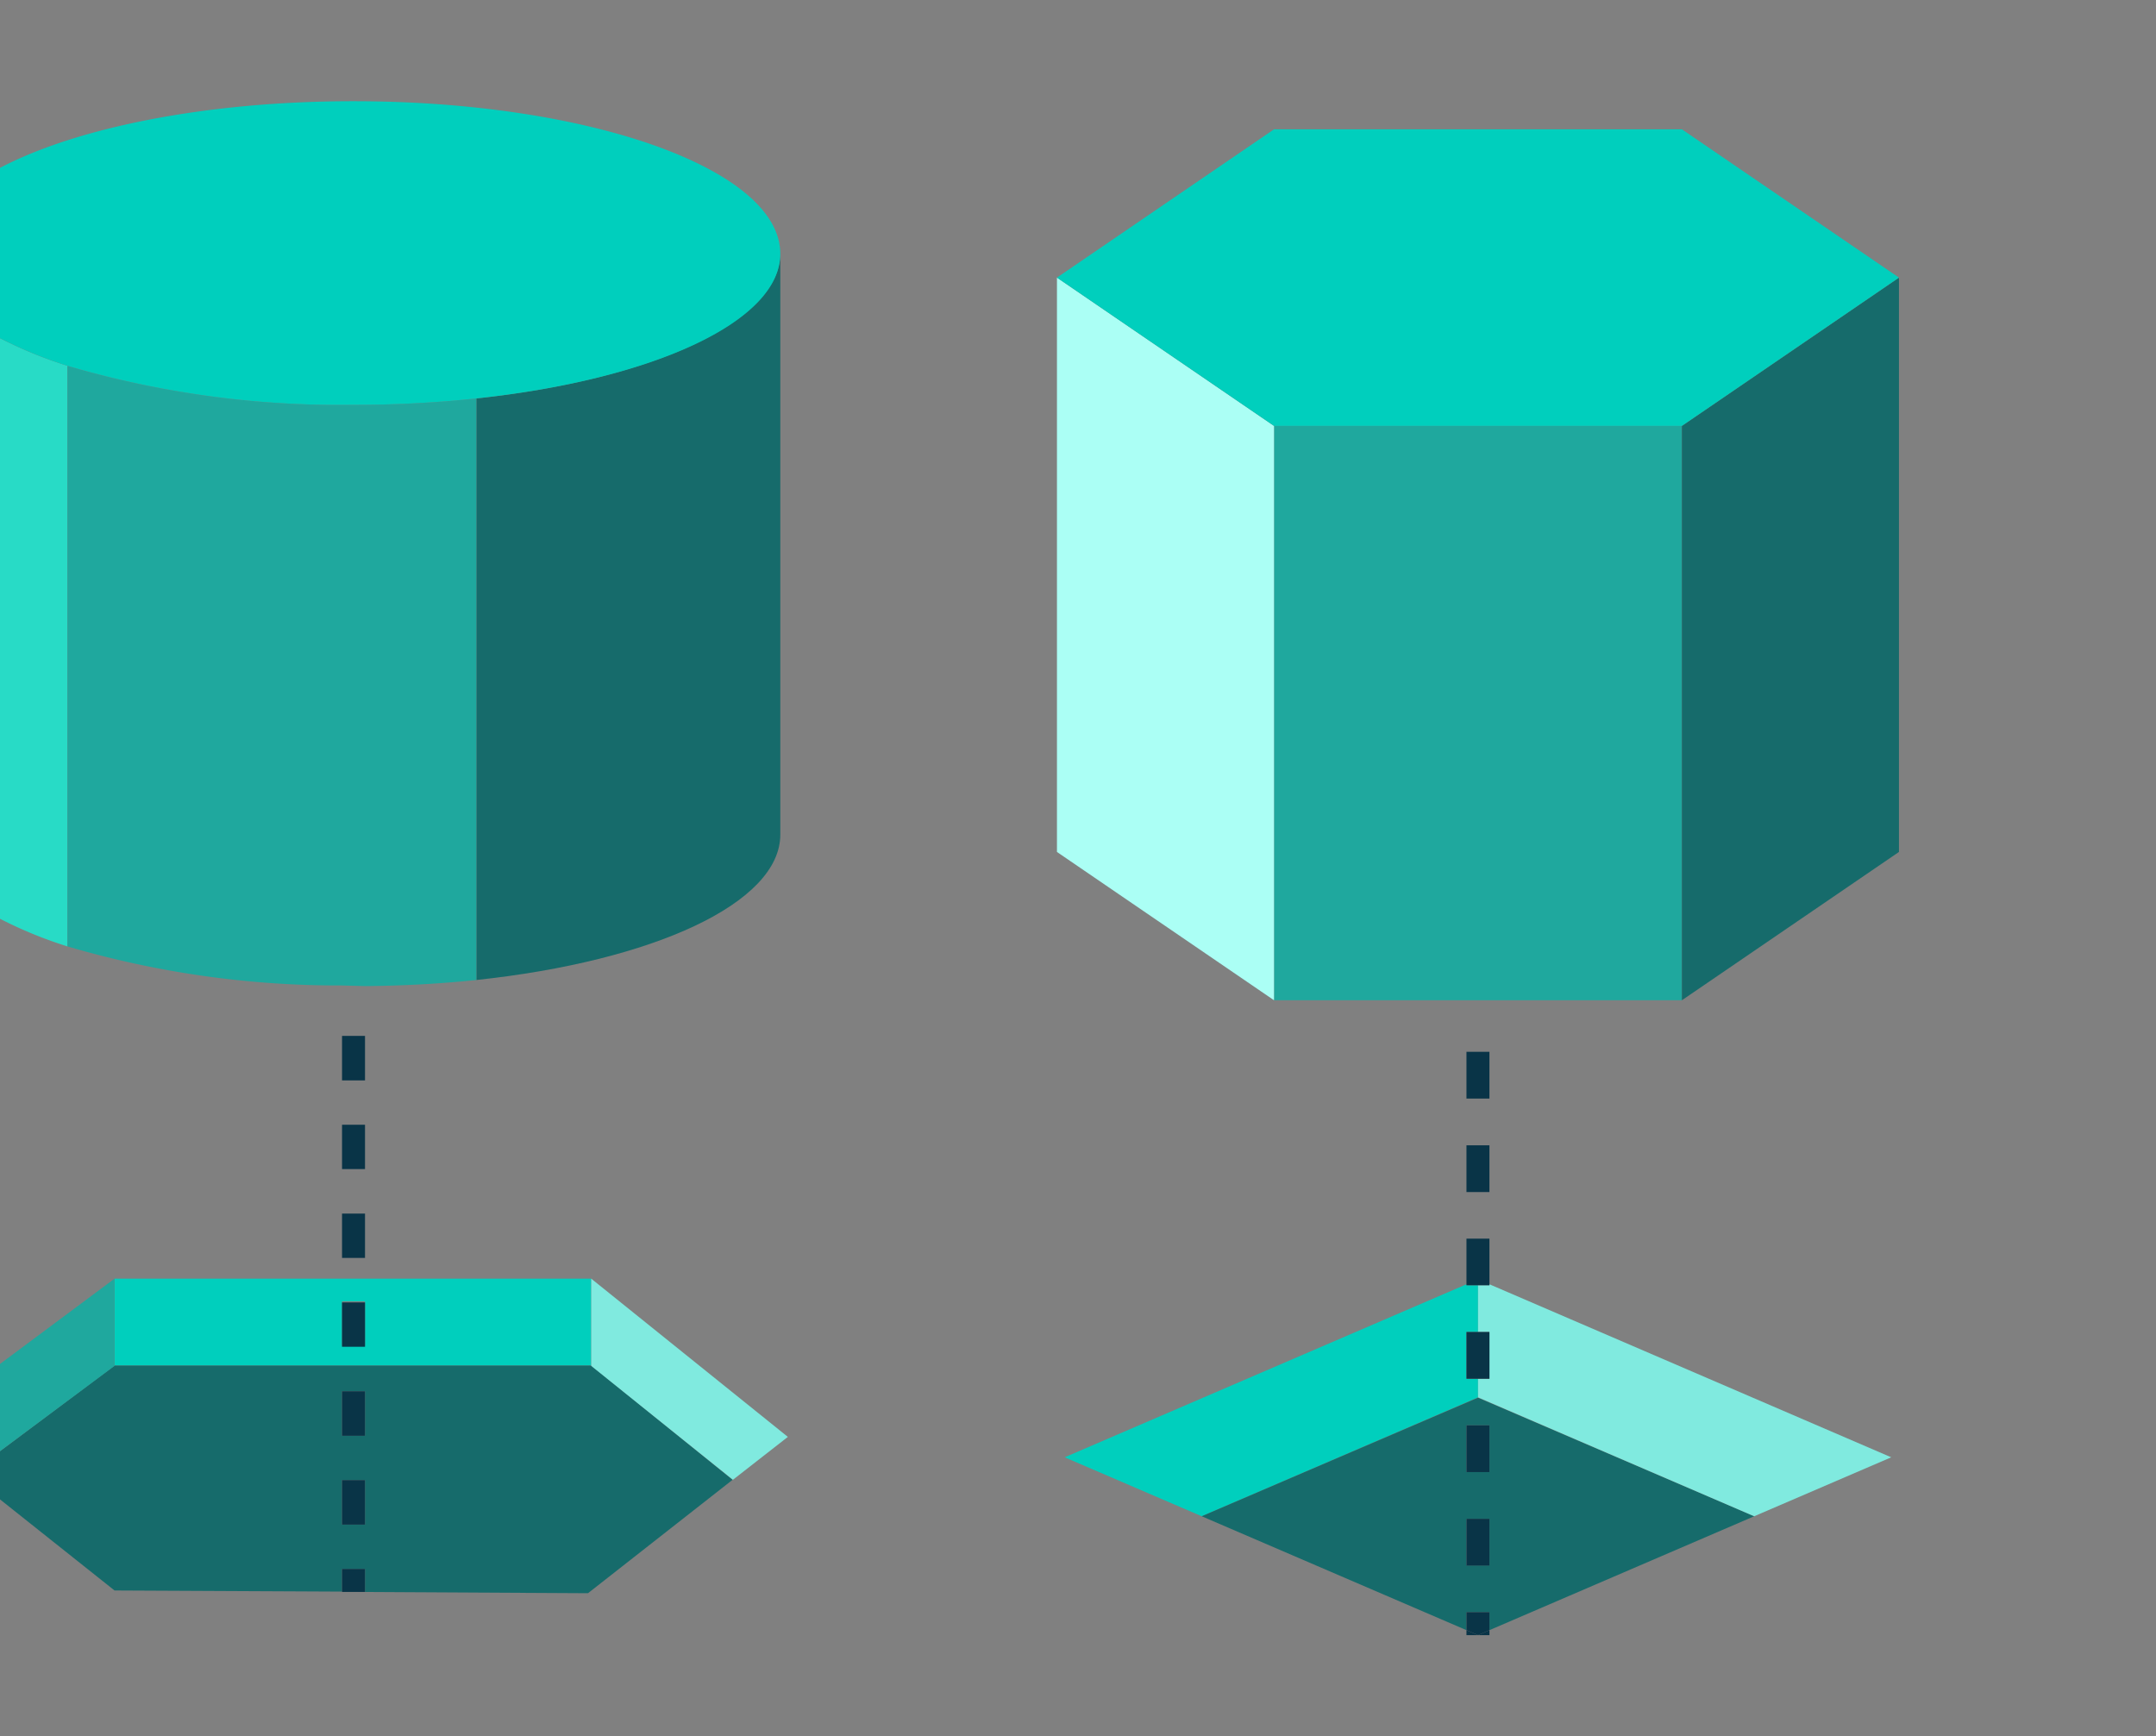
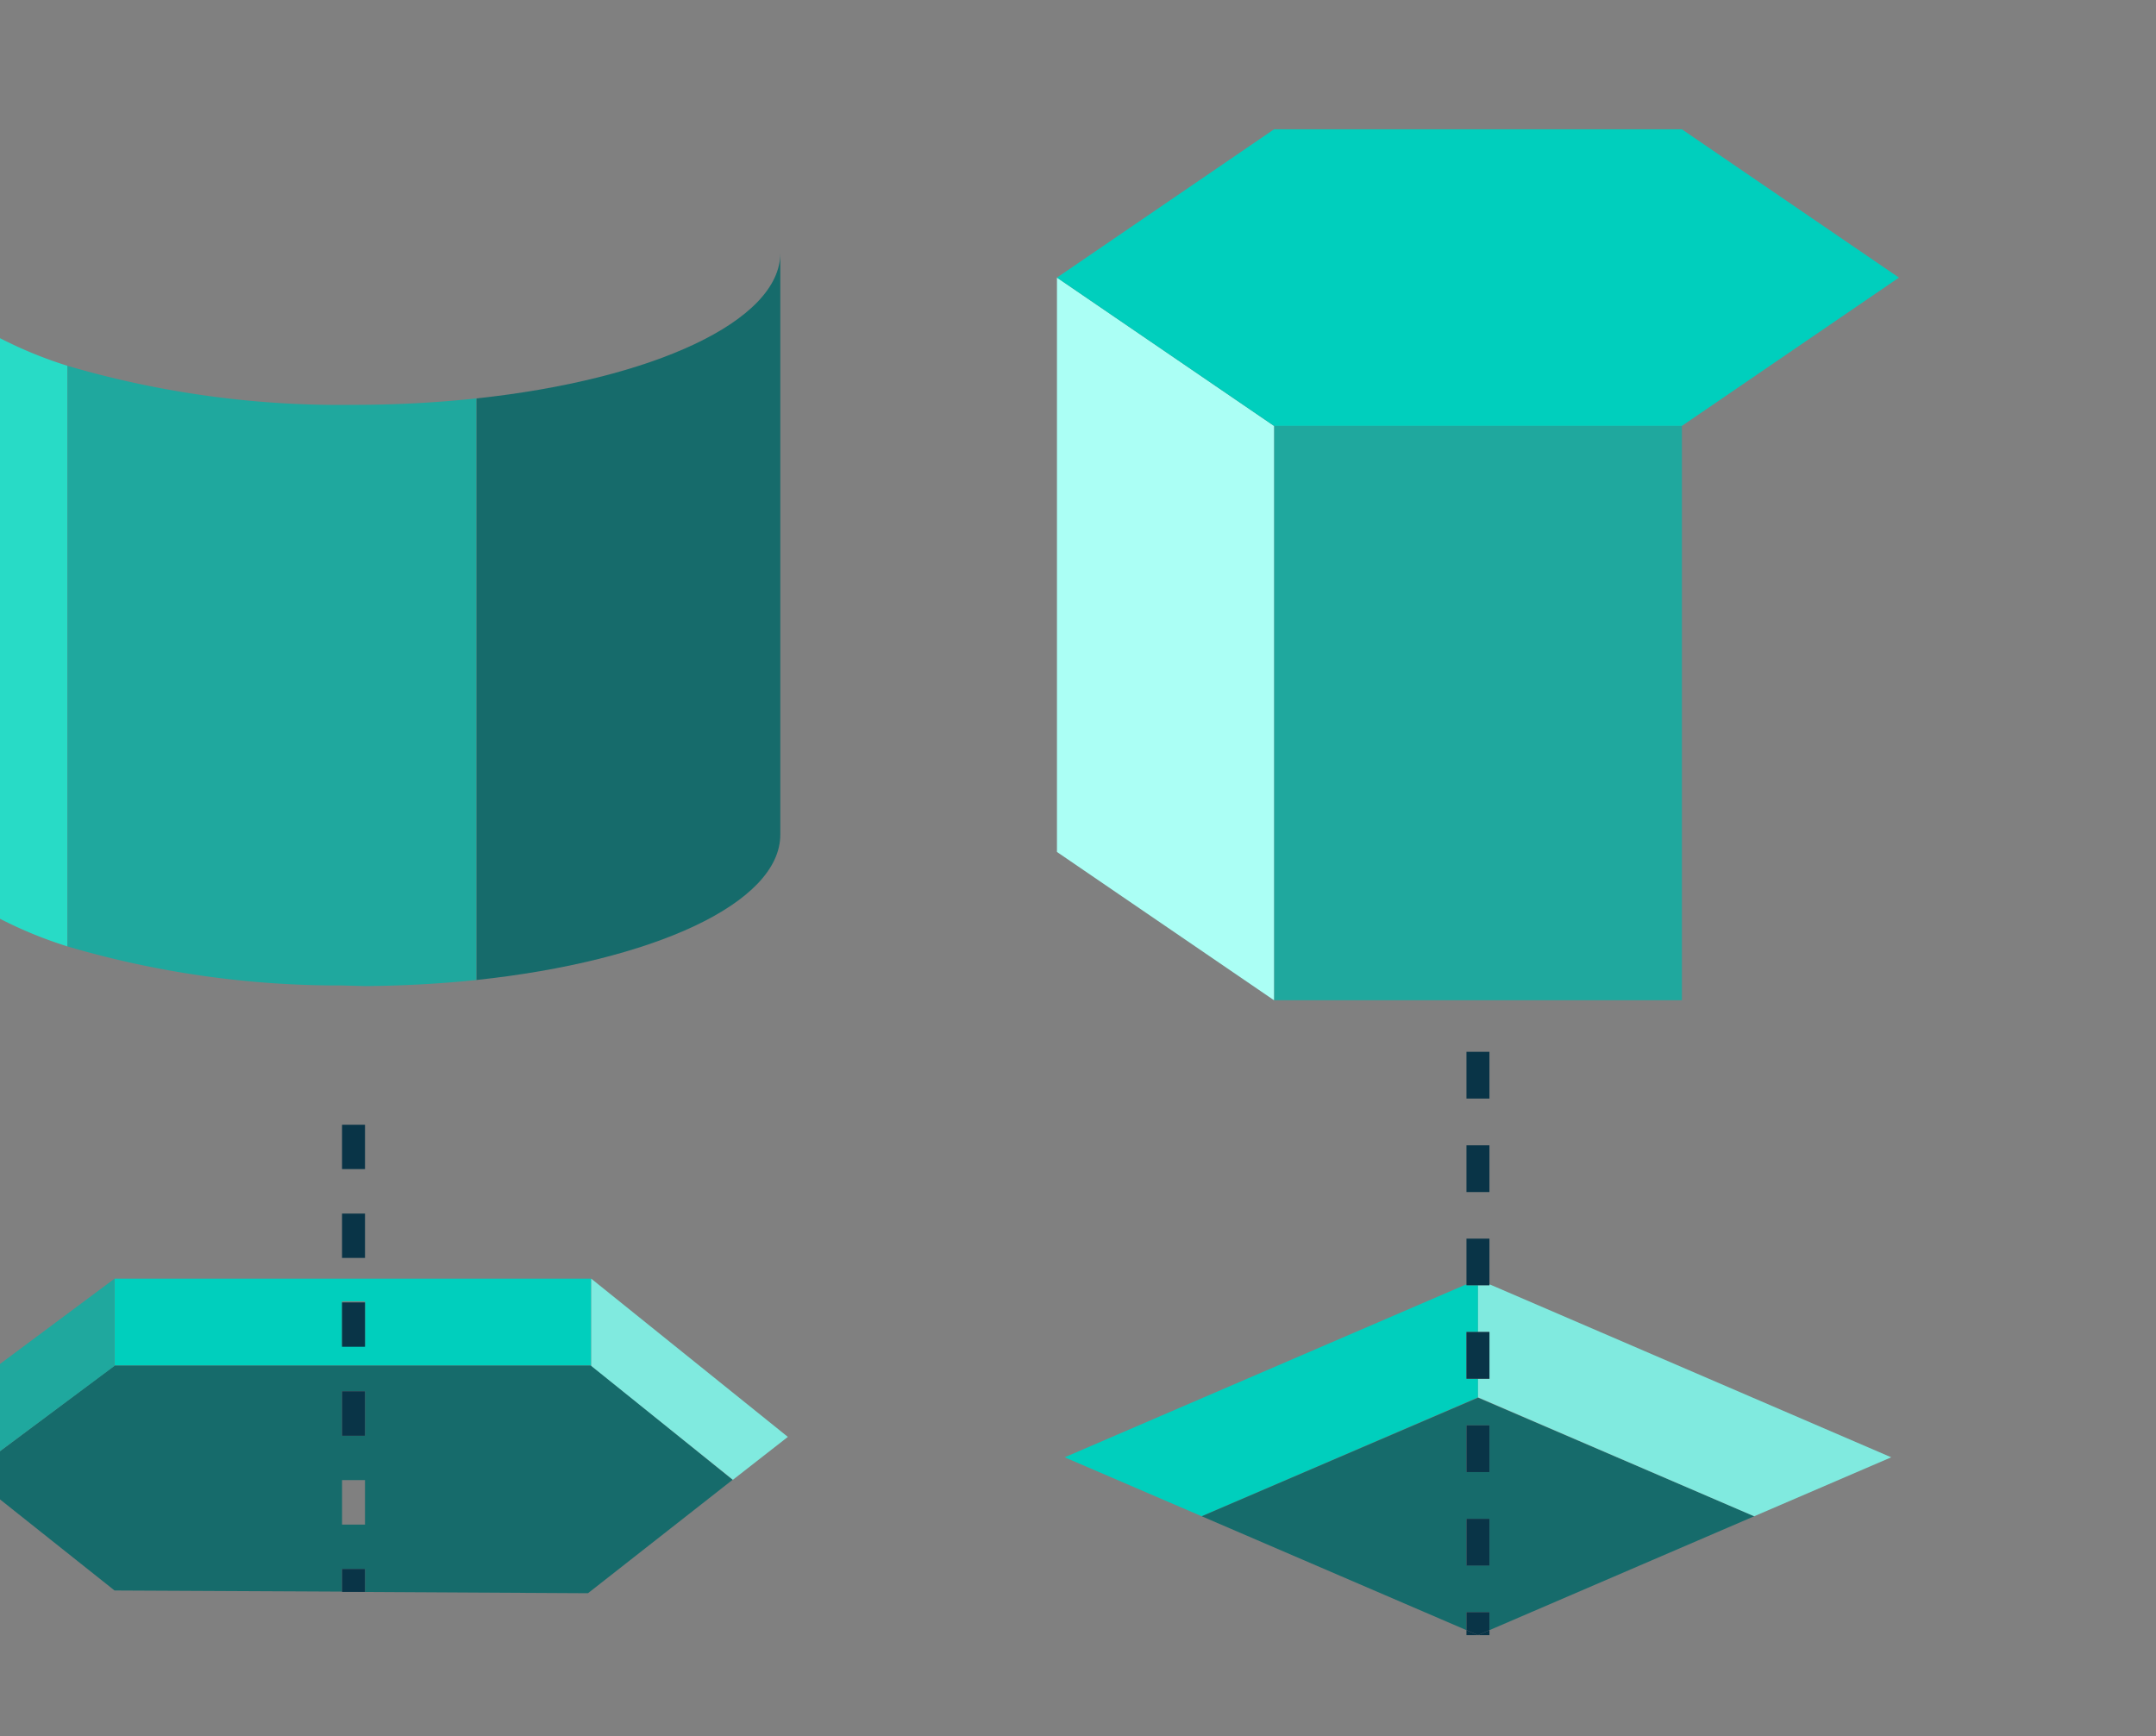
<svg xmlns="http://www.w3.org/2000/svg" viewBox="0 0 134.2 108.07">
  <rect x="0" y="0" width="134.2" height="108.07" fill="#808080" stroke="none" />
  <defs>
    <style>.cls-1{fill:#00cfbd;}.cls-2{fill:#166b6b;}.cls-3{fill:#80eadf;}.cls-4{fill:#1fa89e;}.cls-5{fill:#093447;}.cls-6{fill:#abfff5;}.cls-7{fill:#28dbc6;}.cls-8{fill:none;}</style>
  </defs>
  <title>icon-product</title>
  <g id="Layer_2" data-name="Layer 2">
    <g id="Layer_1-2" data-name="Layer 1">
      <polygon class="cls-1" points="21.29 99.09 21.29 99.09 7.13 99.02 0 93.38 0 93.38 7.13 99.02 21.29 99.09" />
      <path class="cls-1" d="M36.8,85V79.59H7.13V85Zm-15.51-4h1.43v2.77H21.29Z" />
      <polygon class="cls-1" points="22 99.09 36.6 99.17 22 99.09 22 99.09" />
      <polygon class="cls-1" points="7.13 79.59 7.13 79.59 0 84.9 0 84.9 7.13 79.59" />
      <polygon class="cls-2" points="36.6 99.17 45.62 92.11 45.62 92.11 36.6 99.17" />
      <path class="cls-2" d="M36.8,85H7.13L0,90.33v3L7.13,99l14.16.07V97.66h1.43v1.43H22l14.6.08,9-7.06ZM22.72,94.9H21.29V92.13h1.43Zm0-5.53H21.29V86.6h1.43Z" />
      <polygon class="cls-3" points="45.62 92.11 49.04 89.44 45.62 92.11 45.62 92.11" />
      <polygon class="cls-3" points="45.62 92.11 49.04 89.44 36.8 79.59 36.8 85.02 45.62 92.11" />
      <polygon class="cls-4" points="0 90.33 7.13 85.02 7.13 79.59 0 84.9 0 90.33" />
      <polygon class="cls-1" points="92 85.82 91.28 85.82 91.28 82.91 92 82.91 92 80 91.28 80 91.28 79.94 66.27 90.71 74.8 94.38 92 86.98 92 85.82" />
      <path class="cls-2" d="M74.8,94.38l16.48,7.09v-1.12h1.43v1.12l16.48-7.09L92,87Zm17.91,3.06H91.28v-2.9h1.43Zm0-5.81H91.28V88.72h1.43Z" />
      <polygon class="cls-3" points="92.71 80 92 80 92 82.91 92.71 82.91 92.71 85.82 92 85.82 92 86.98 109.19 94.38 117.72 90.71 92.71 79.94 92.71 80" />
-       <rect class="cls-5" x="21.29" y="64.48" width="1.43" height="2.77" />
      <rect class="cls-5" x="21.29" y="75.54" width="1.43" height="2.76" />
      <rect class="cls-5" x="21.29" y="70.01" width="1.43" height="2.76" />
      <rect class="cls-5" x="21.29" y="81.07" width="1.43" height="2.76" />
      <rect class="cls-5" x="21.29" y="86.6" width="1.43" height="2.77" />
-       <rect class="cls-5" x="21.29" y="92.13" width="1.43" height="2.77" />
-       <polygon class="cls-5" points="21.29 99.09 22 99.09 21.29 99.09 21.29 99.09" />
      <polygon class="cls-5" points="21.29 99.09 21.29 99.09 22 99.09 22 99.09 21.29 99.09" />
      <polygon class="cls-5" points="22.72 99.09 22.72 97.66 21.29 97.66 21.29 99.09 22 99.09 22.72 99.09" />
      <rect class="cls-5" x="91.28" y="65.47" width="1.43" height="2.91" />
      <rect class="cls-5" x="91.28" y="71.29" width="1.43" height="2.91" />
      <rect class="cls-5" x="91.28" y="88.72" width="1.43" height="2.91" />
      <rect class="cls-5" x="91.28" y="94.54" width="1.43" height="2.91" />
      <polygon class="cls-5" points="92 82.91 91.28 82.91 91.28 85.82 92 85.82 92.71 85.82 92.71 82.91 92 82.91" />
      <polygon class="cls-5" points="91.28 77.1 91.28 79.94 91.28 80 92 80 92.71 80 92.71 79.94 92.71 77.1 91.28 77.1" />
      <polygon class="cls-5" points="91.28 101.47 91.28 101.78 92.71 101.78 92.71 101.47 92 101.78 91.28 101.47" />
      <polygon class="cls-5" points="91.28 100.35 91.28 101.47 92 101.78 92.71 101.47 92.71 100.35 91.28 100.35" />
      <polygon class="cls-4" points="91.28 62.26 79.3 62.26 79.3 26.51 104.69 26.51 104.69 62.26 92.71 62.26 91.28 62.26" />
      <polygon class="cls-6" points="65.79 17.28 65.79 53.03 79.3 62.26 79.3 26.51 65.79 17.28" />
-       <polygon class="cls-2" points="104.69 62.26 118.2 53.03 118.2 17.28 104.69 26.51 104.69 62.26" />
      <polygon class="cls-1" points="104.69 8.05 79.3 8.05 65.79 17.28 79.3 26.51 104.69 26.51 118.2 17.28 104.69 8.05" />
      <path class="cls-7" d="M4.2,22.77A26.5,26.5,0,0,1,0,21.05V57.19a26.5,26.5,0,0,0,4.2,1.72Z" />
      <path class="cls-2" d="M29.65,24.8V61c11-1.17,18.92-4.78,18.92-9.05V15.75C48.57,20,40.6,23.63,29.65,24.8Z" />
      <path class="cls-4" d="M21.29,61.34A59.76,59.76,0,0,1,4.2,58.91V22.77A60.2,60.2,0,0,0,22,25.2a71.88,71.88,0,0,0,7.65-.4V61c-2.2.23-4.53.36-6.93.38Z" />
-       <path class="cls-1" d="M22,6.3c-9.15,0-17.22,1.64-22,4.15v10.6a26.5,26.5,0,0,0,4.2,1.72A60.2,60.2,0,0,0,22,25.2a71.88,71.88,0,0,0,7.65-.4c11-1.17,18.92-4.78,18.92-9C48.57,10.53,36.68,6.3,22,6.3Z" />
      <rect class="cls-8" width="134.2" height="108.07" />
    </g>
  </g>
</svg>